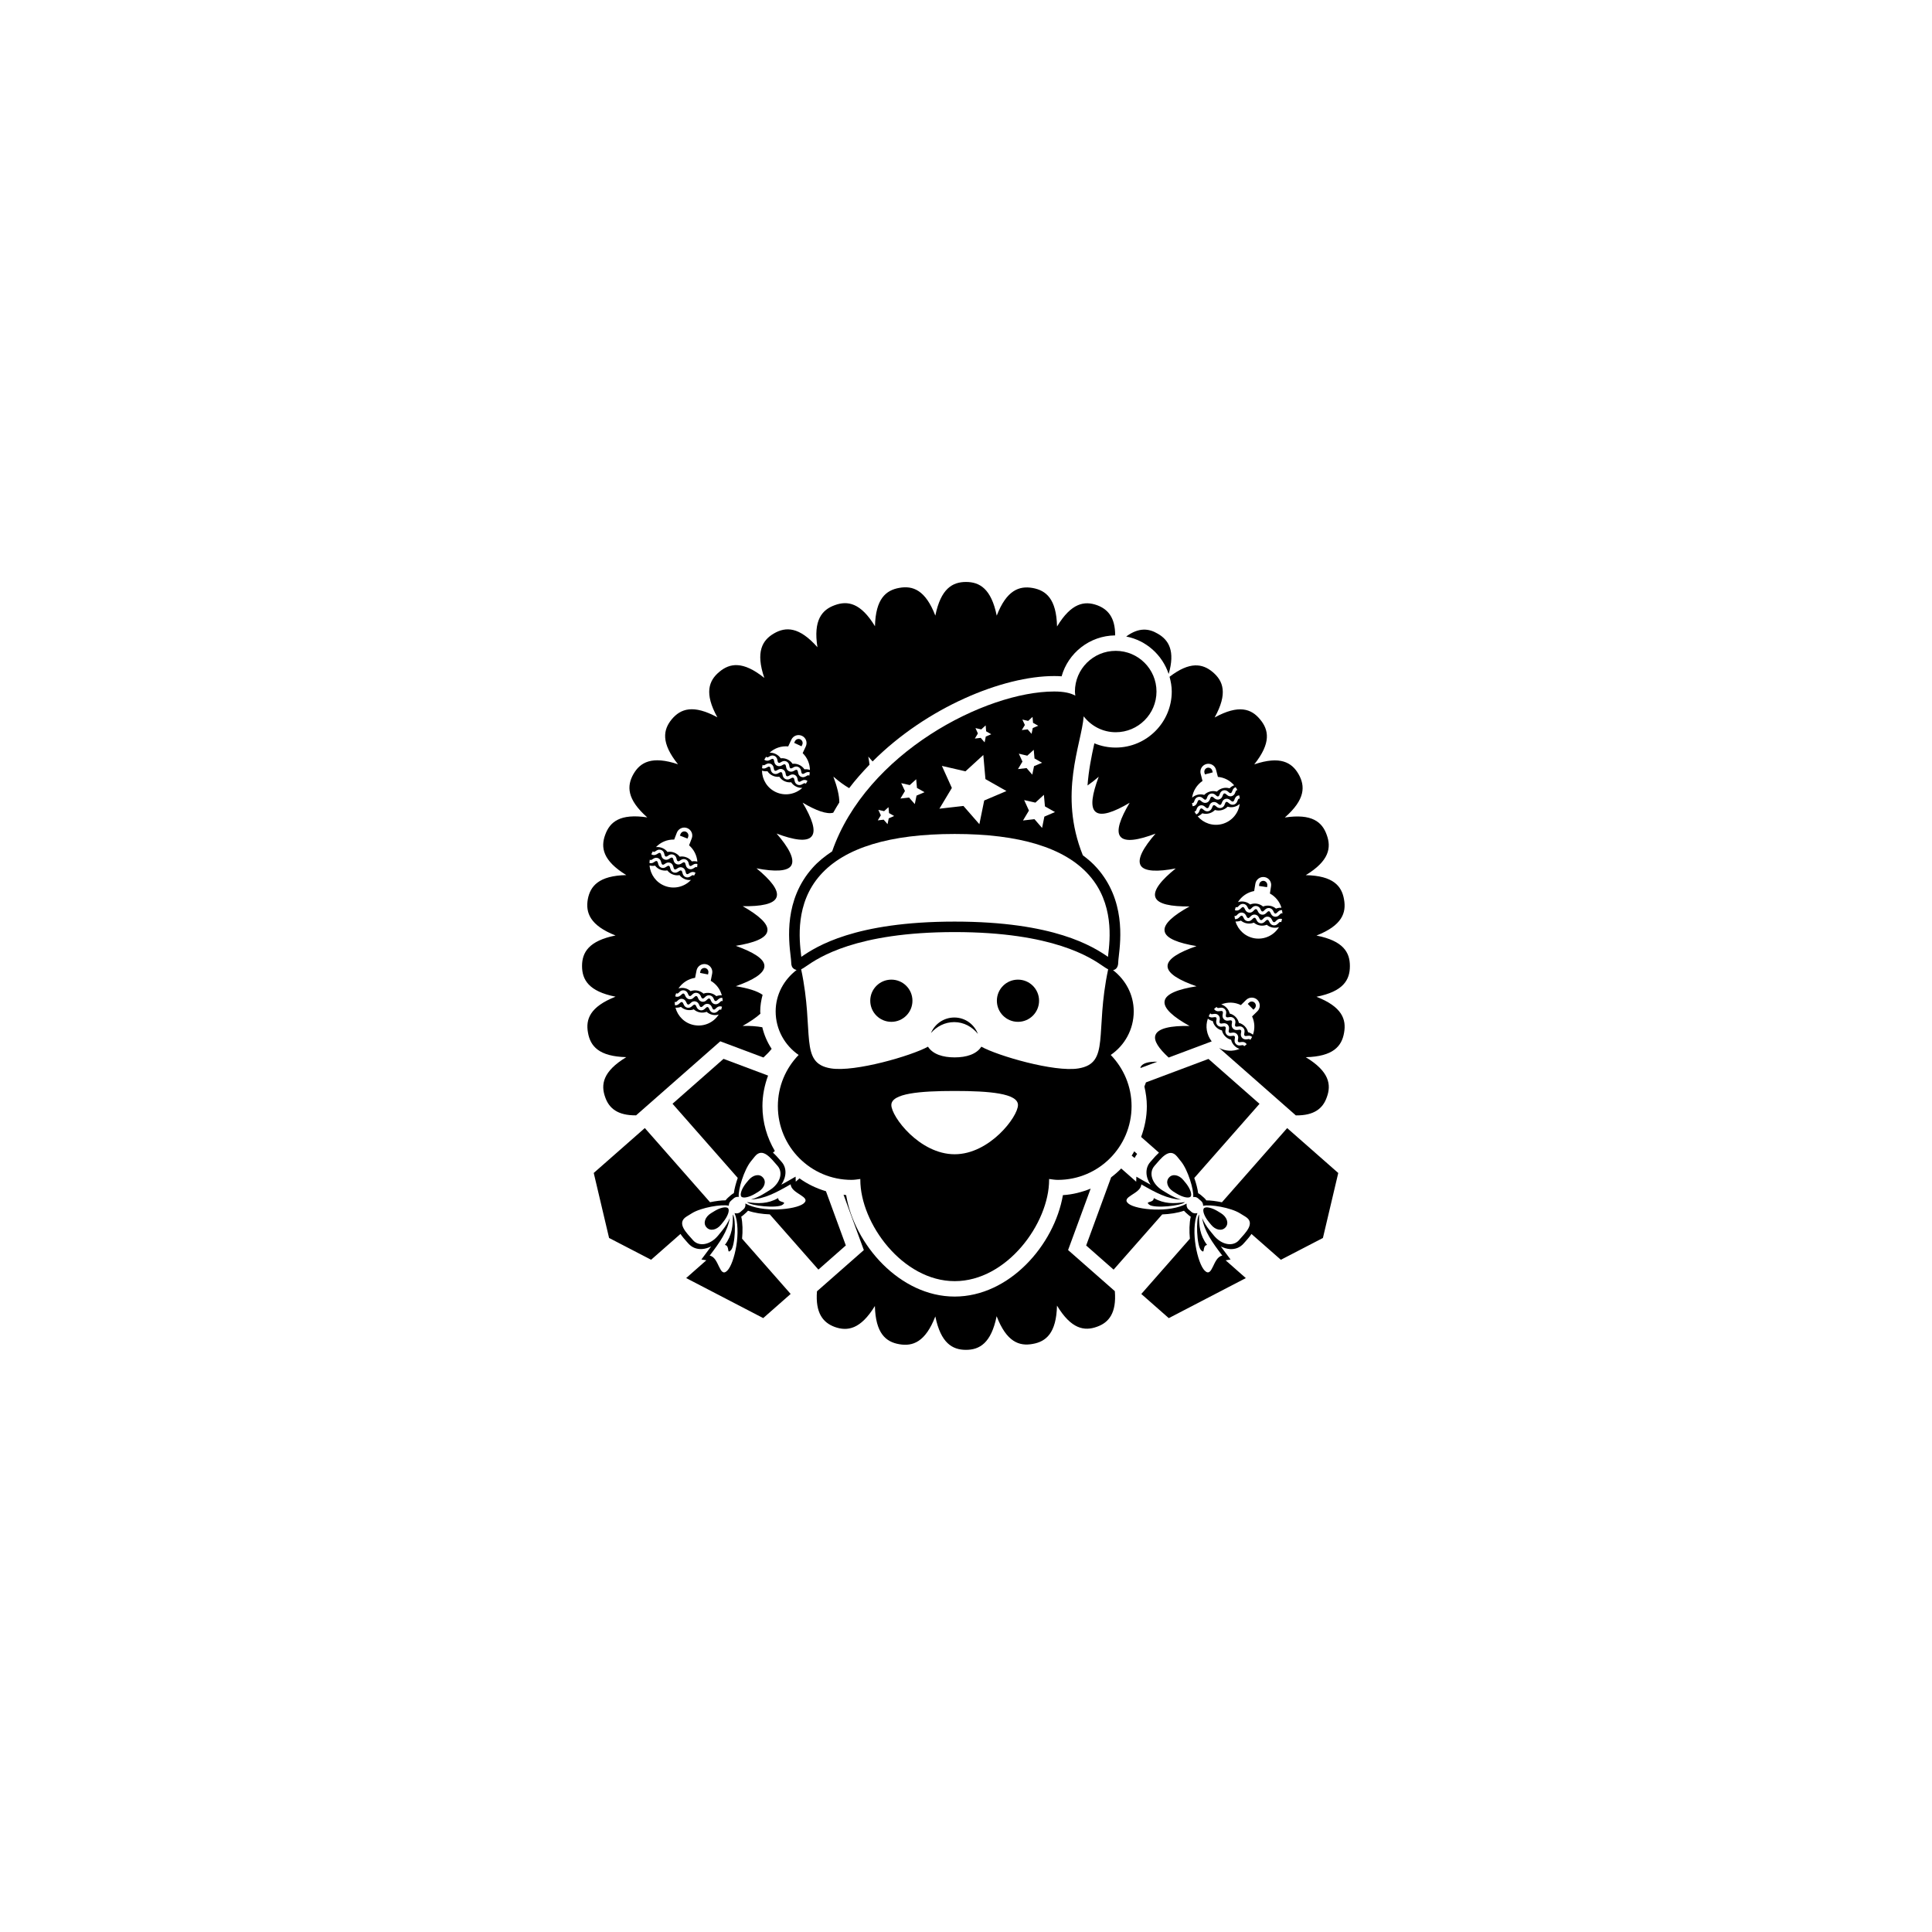
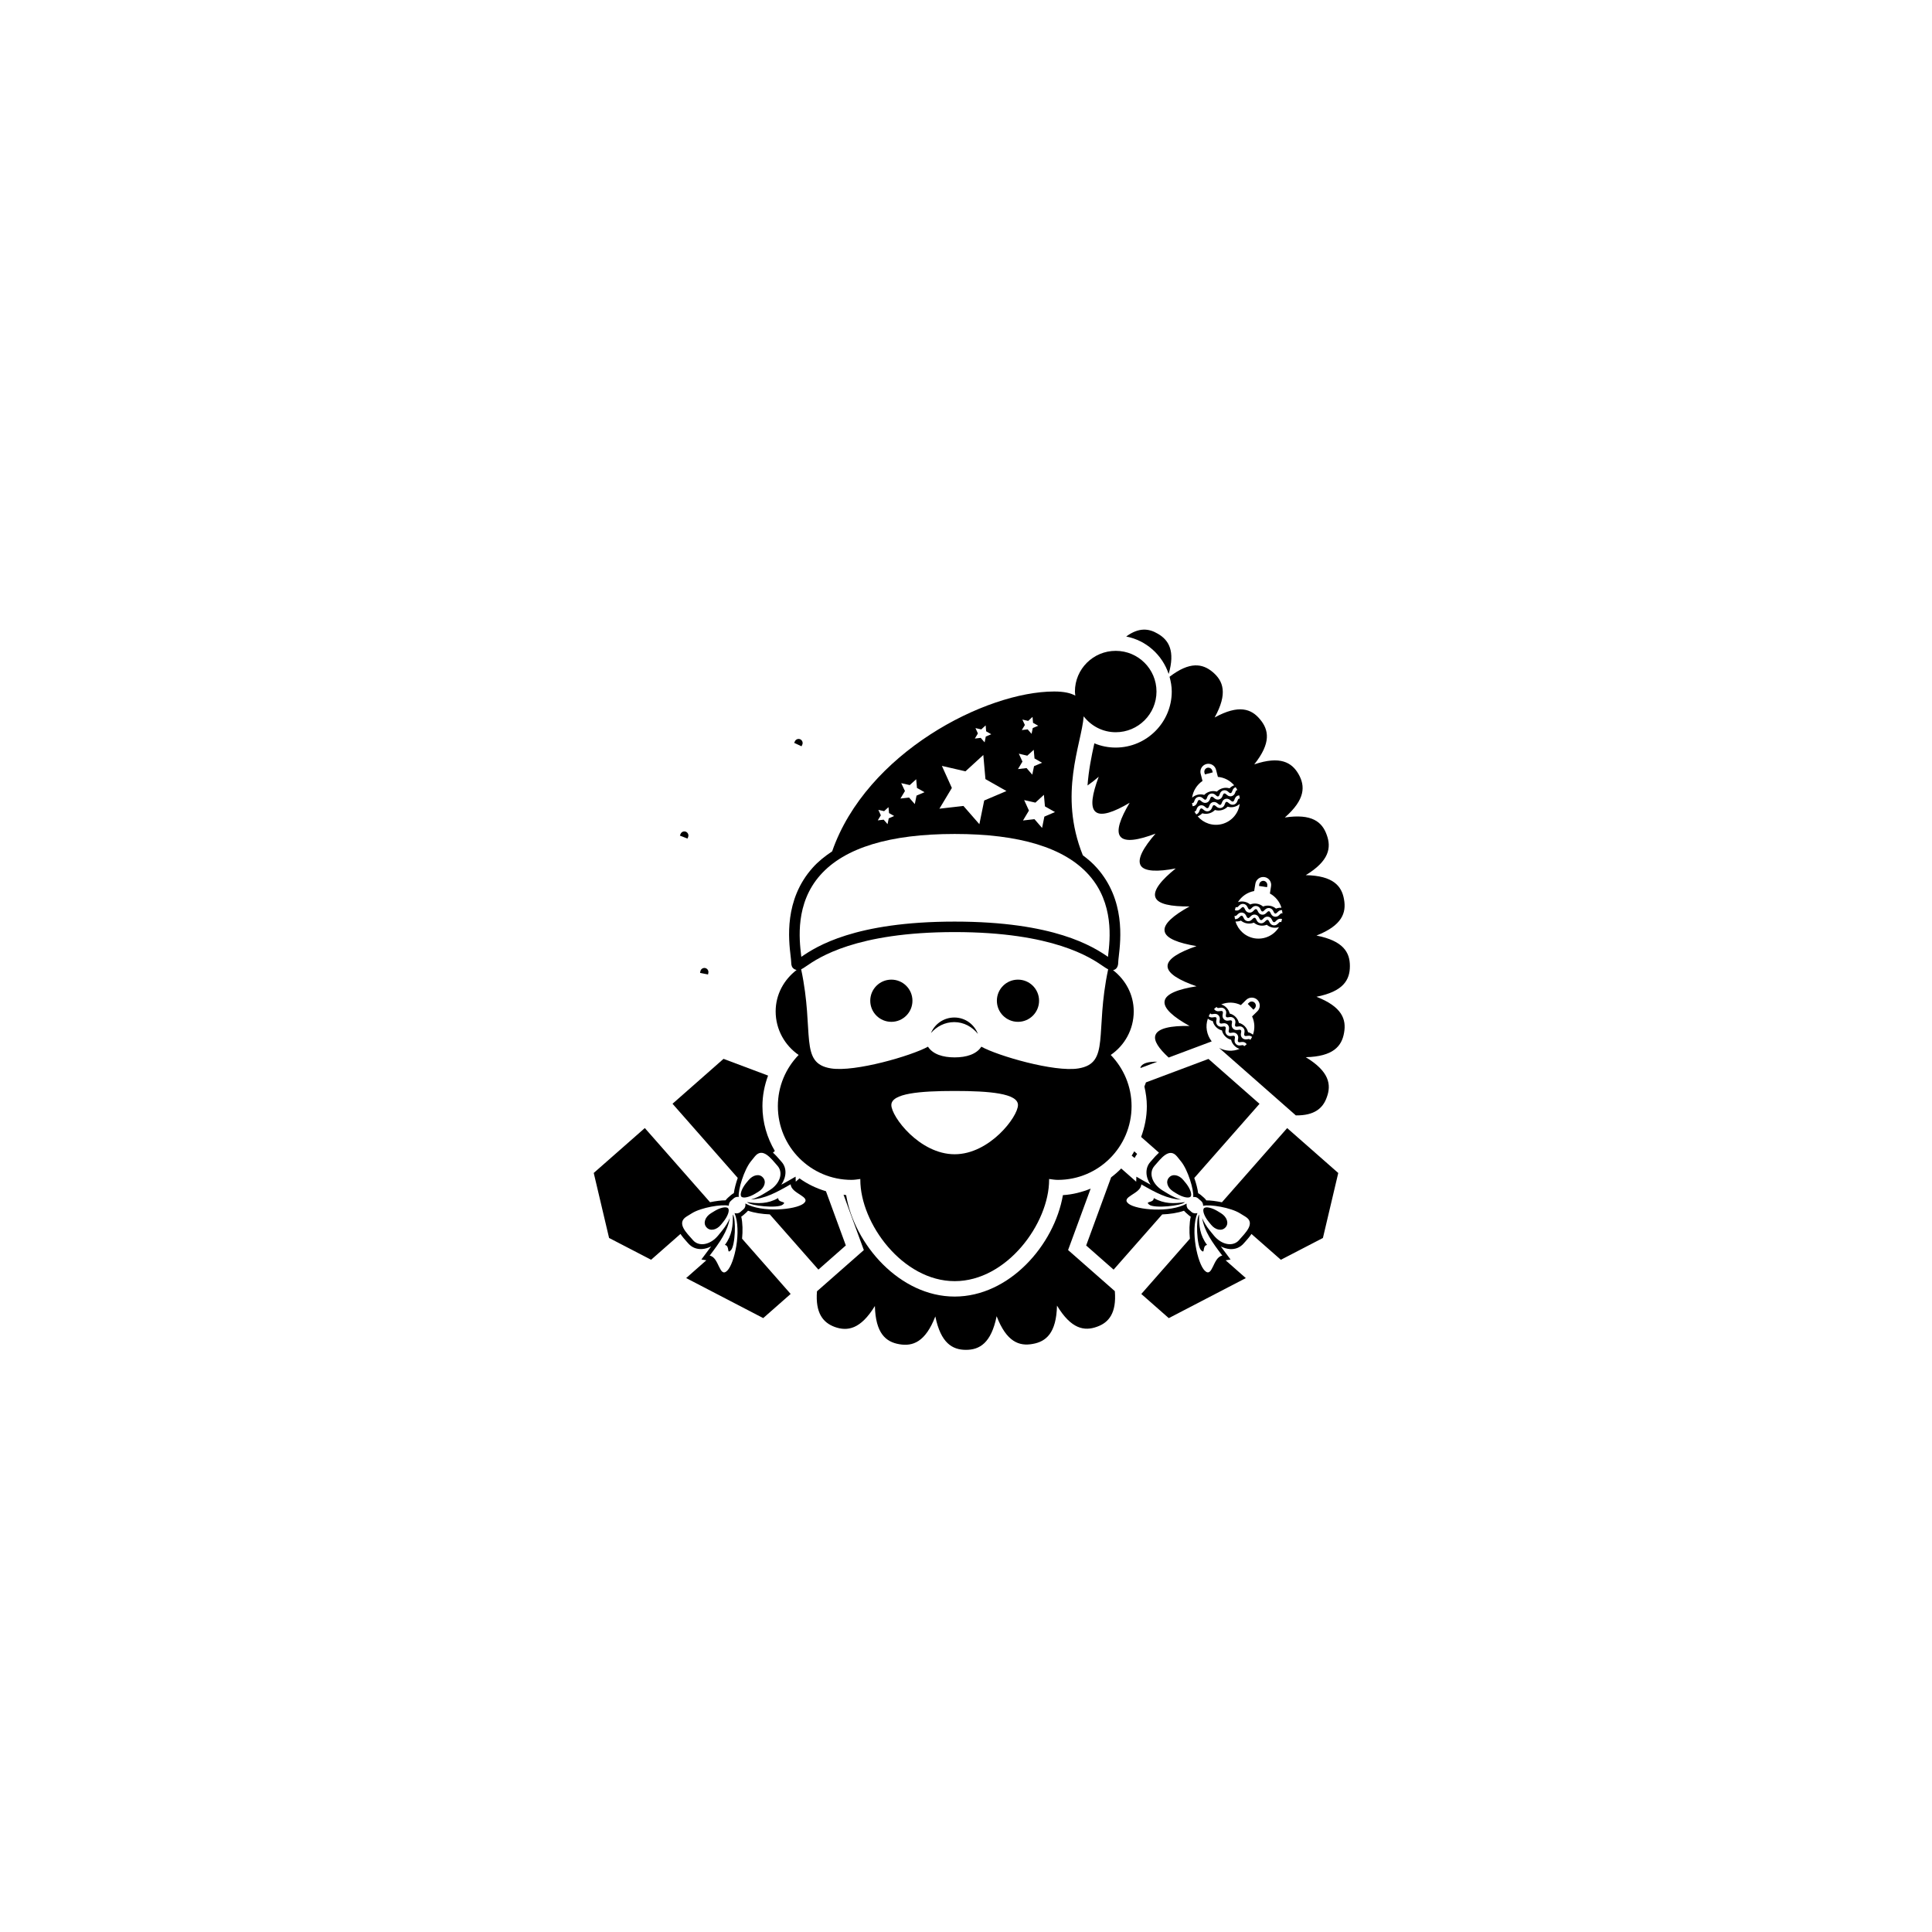
<svg xmlns="http://www.w3.org/2000/svg" version="1.1" id="Layer_1" x="0px" y="0px" width="50px" height="50px" viewBox="0 0 50 50" enable-background="new 0 0 50 50" xml:space="preserve">
  <g>
    <path d="M30.628,30.544c-0.114-0.141-0.283-0.173-0.372-0.071l-0.005,0.005c-0.09,0.103-0.038,0.265,0.117,0.361l0.08,0.049   c0.154,0.096,0.318,0.132,0.364,0.08c0.046-0.053-0.01-0.211-0.125-0.352L30.628,30.544z" />
    <path d="M29.86,31.006c-0.004,0.138-0.245,0.072-0.116,0.172c0.13,0.1,0.834,0.032,0.922-0.068   C30.382,31.153,30.133,31.16,29.86,31.006z" />
-     <path d="M31.084,32.356c0.116,0.116,0.019-0.114,0.155-0.137c-0.187-0.25-0.212-0.499-0.206-0.787   C30.945,31.533,30.969,32.241,31.084,32.356z" />
+     <path d="M31.084,32.356c0.116,0.116,0.019-0.114,0.155-0.137c-0.187-0.25-0.212-0.499-0.206-0.787   C30.945,31.533,30.969,32.241,31.084,32.356" />
    <path d="M31.601,31.399l-0.08-0.049c-0.154-0.096-0.318-0.132-0.364-0.079c-0.046,0.052,0.01,0.211,0.125,0.351l0.06,0.073   c0.113,0.141,0.282,0.173,0.373,0.07l0.005-0.005C31.808,31.658,31.755,31.495,31.601,31.399z" />
    <path d="M19.551,30.888l0.08-0.049c0.155-0.096,0.208-0.258,0.117-0.361l-0.005-0.005c-0.089-0.103-0.257-0.07-0.372,0.071   l-0.06,0.072c-0.114,0.14-0.171,0.299-0.125,0.352C19.233,31.02,19.398,30.983,19.551,30.888z" />
    <path d="M20.255,31.178c0.129-0.1-0.112-0.034-0.116-0.172c-0.272,0.154-0.522,0.147-0.806,0.104   C19.421,31.21,20.125,31.278,20.255,31.178z" />
    <path d="M18.76,32.219c0.137,0.023,0.039,0.253,0.155,0.137c0.116-0.115,0.139-0.823,0.05-0.924   C18.972,31.72,18.946,31.969,18.76,32.219z" />
    <path d="M18.479,31.35l-0.08,0.049c-0.154,0.096-0.207,0.259-0.118,0.361l0.005,0.005c0.09,0.103,0.259,0.071,0.373-0.07   l0.059-0.073c0.115-0.14,0.172-0.299,0.125-0.351C18.797,31.217,18.632,31.253,18.479,31.35z" />
    <path d="M19.184,31.486c0.019-0.01,0.035-0.023,0.052-0.038l0.078-0.069c0.017-0.015,0.032-0.03,0.045-0.046   c0.165,0.058,0.363,0.087,0.563,0.095l1.258,1.429l0.71-0.625l-0.514-1.403c-0.248-0.074-0.48-0.185-0.685-0.333l-0.097,0.085   l-0.004-0.13l-0.167,0.096c-0.071,0.041-0.138,0.079-0.202,0.112c0.136-0.201,0.146-0.431,0.01-0.586l-0.05-0.057   c-0.055-0.065-0.114-0.13-0.177-0.186l0.049-0.043c-0.201-0.342-0.321-0.735-0.321-1.16c0-0.274,0.053-0.54,0.146-0.791   l-1.153-0.433l-1.32,1.162l1.688,1.919c-0.049,0.14-0.086,0.282-0.101,0.394c-0.025,0.013-0.05,0.03-0.074,0.05l-0.079,0.069   c-0.023,0.02-0.042,0.043-0.06,0.067c-0.113,0-0.257,0.019-0.403,0.049l-1.688-1.919l-1.322,1.162l0.397,1.682l1.088,0.564   l0.76-0.668c0.046,0.069,0.104,0.137,0.161,0.2l0.044,0.049c0.091,0.102,0.213,0.15,0.351,0.142   c0.08-0.005,0.159-0.029,0.237-0.068c-0.042,0.058-0.087,0.119-0.137,0.184l-0.115,0.154l0.128,0.021l-0.522,0.46l1.994,1.036   l0.71-0.625l-1.257-1.43C19.224,31.858,19.221,31.657,19.184,31.486z M19.01,31.395c0.188,0.462-0.004,1.307-0.188,1.489   c-0.208,0.207-0.208-0.349-0.456-0.388c0.268-0.354,0.46-0.621,0.522-0.972c-0.043,0.102-0.11,0.214-0.197,0.321l-0.104,0.128   c-0.201,0.246-0.496,0.301-0.654,0.122l-0.005-0.007c-0.158-0.18-0.431-0.435-0.16-0.604l0.14-0.086   c0.239-0.149,0.775-0.238,0.953-0.194c-0.001-0.047,0.016-0.093,0.051-0.124l0.079-0.069c0.036-0.031,0.083-0.042,0.128-0.035   c-0.021-0.182,0.137-0.701,0.314-0.92l0.104-0.129c0.201-0.246,0.42,0.057,0.579,0.237l0.005,0.006   c0.159,0.18,0.066,0.465-0.205,0.633l-0.139,0.085c-0.118,0.074-0.237,0.125-0.343,0.155c0.356-0.018,0.645-0.174,1.029-0.394   c0.009,0.25,0.559,0.321,0.328,0.502c-0.205,0.157-1.066,0.24-1.501-0.005c0.009,0.057-0.005,0.111-0.046,0.148l-0.08,0.069   C19.121,31.404,19.065,31.41,19.01,31.395z" />
    <path d="M31.623,31.115c-0.146-0.03-0.291-0.05-0.403-0.049c-0.017-0.024-0.036-0.047-0.059-0.067l-0.079-0.069   c-0.024-0.02-0.049-0.037-0.074-0.05c-0.014-0.112-0.051-0.254-0.1-0.394l1.688-1.919l-1.321-1.162l-1.618,0.607l-0.04,0.107   c0.038,0.166,0.063,0.335,0.063,0.509c0,0.281-0.056,0.548-0.148,0.796l0.462,0.407c-0.062,0.056-0.121,0.121-0.176,0.186   l-0.05,0.057c-0.136,0.155-0.127,0.386,0.009,0.586c-0.063-0.034-0.13-0.072-0.201-0.112l-0.167-0.096l-0.004,0.13l-0.388-0.342   c-0.081,0.083-0.168,0.159-0.261,0.229l-0.646,1.764l0.71,0.625l1.258-1.429c0.201-0.008,0.399-0.038,0.563-0.095   c0.013,0.016,0.029,0.031,0.045,0.046l0.078,0.069c0.017,0.015,0.033,0.027,0.052,0.038c-0.038,0.171-0.04,0.372-0.022,0.571   l-1.257,1.43l0.711,0.625l1.994-1.036l-0.522-0.46l0.127-0.021l-0.115-0.154c-0.05-0.064-0.096-0.126-0.137-0.184   c0.078,0.039,0.158,0.062,0.237,0.068c0.138,0.009,0.26-0.04,0.351-0.142l0.044-0.049c0.056-0.063,0.115-0.13,0.161-0.2   l0.761,0.668l1.088-0.564l0.397-1.682l-1.322-1.162L31.623,31.115z M32.072,32.087l-0.005,0.007   c-0.159,0.18-0.454,0.125-0.655-0.122l-0.104-0.128c-0.087-0.106-0.153-0.219-0.197-0.321c0.062,0.351,0.254,0.617,0.522,0.972   c-0.248,0.04-0.248,0.595-0.456,0.388c-0.184-0.183-0.375-1.027-0.188-1.489c-0.055,0.015-0.111,0.009-0.152-0.028l-0.08-0.069   c-0.042-0.037-0.055-0.092-0.047-0.148c-0.435,0.245-1.296,0.162-1.5,0.005c-0.232-0.181,0.319-0.252,0.327-0.502   c0.385,0.22,0.674,0.376,1.029,0.394c-0.106-0.03-0.225-0.081-0.343-0.155l-0.14-0.085c-0.271-0.168-0.363-0.454-0.205-0.633   l0.005-0.006c0.159-0.181,0.377-0.483,0.579-0.237l0.104,0.129c0.178,0.219,0.335,0.738,0.314,0.92   c0.045-0.007,0.092,0.003,0.127,0.035l0.079,0.069c0.036,0.031,0.052,0.077,0.051,0.124c0.179-0.044,0.714,0.044,0.954,0.194   l0.14,0.086C32.503,31.652,32.23,31.907,32.072,32.087z" />
    <circle cx="23.068" cy="25.899" r="0.546" />
    <circle cx="26.345" cy="25.899" r="0.546" />
    <path d="M27.819,17.896c0,0.037,0.007,0.072,0.01,0.108c-0.119-0.068-0.29-0.108-0.547-0.108c-1.776,0-4.86,1.588-5.746,4.137   c-0.192,0.128-0.366,0.267-0.509,0.429c-0.736,0.828-0.617,1.851-0.565,2.289c0.007,0.065,0.014,0.117,0.014,0.149   c0,0.044,0.005,0.078,0.016,0.105c0.021,0.056,0.069,0.087,0.124,0.098c-0.325,0.249-0.542,0.631-0.542,1.072   c0,0.468,0.237,0.881,0.595,1.127c-0.333,0.343-0.538,0.81-0.538,1.326c0,1.053,0.853,1.907,1.906,1.907   c0.079,0,0.152-0.013,0.228-0.023c0,0.008,0,0.014,0,0.021c0,1.126,1.094,2.623,2.443,2.623c1.35,0,2.443-1.497,2.443-2.623   c0-0.007,0-0.013,0-0.021c0.075,0.01,0.15,0.023,0.227,0.023c1.054,0,1.907-0.854,1.907-1.907c0-0.516-0.207-0.983-0.539-1.326   c0.359-0.246,0.595-0.659,0.595-1.127c0-0.438-0.214-0.819-0.536-1.068c0.053-0.009,0.135-0.048,0.135-0.207   c0-0.033,0.007-0.084,0.014-0.149c0.051-0.438,0.17-1.461-0.566-2.289c-0.105-0.12-0.23-0.227-0.364-0.327   c-0.639-1.586-0.035-2.872,0.022-3.596c0.193,0.249,0.491,0.411,0.83,0.411c0.581,0,1.054-0.471,1.054-1.053   c0-0.582-0.473-1.053-1.054-1.053C28.292,16.843,27.819,17.315,27.819,17.896z M27.043,20.869l0.26,0.147l-0.275,0.118   l-0.059,0.293L26.772,21.2l-0.297,0.034l0.154-0.257l-0.124-0.271l0.291,0.066l0.22-0.202L27.043,20.869z M26.459,18.623   l0.15,0.034l0.113-0.104l0.013,0.154l0.135,0.075l-0.142,0.06l-0.031,0.15l-0.101-0.116l-0.152,0.018l0.08-0.131L26.459,18.623z    M26.367,19.505l0.219,0.052l0.167-0.152l0.02,0.224l0.196,0.111l-0.208,0.088l-0.046,0.22l-0.147-0.17l-0.223,0.026l0.116-0.194   L26.367,19.505z M25.245,18.843l0.15,0.034l0.114-0.104l0.012,0.153l0.133,0.076l-0.142,0.06l-0.03,0.15l-0.101-0.116l-0.152,0.018   l0.079-0.132L25.245,18.843z M24.376,19.821l0.61,0.141l0.462-0.423l0.055,0.624l0.544,0.309l-0.576,0.245l-0.125,0.613   l-0.412-0.472l-0.622,0.071l0.322-0.537L24.376,19.821z M23.324,20.268l0.22,0.05l0.167-0.151l0.02,0.225l0.196,0.11l-0.207,0.088   l-0.045,0.22l-0.148-0.169l-0.224,0.025l0.117-0.194L23.324,20.268z M22.732,20.959l0.149,0.034l0.113-0.104l0.014,0.154   l0.133,0.075L23,21.179l-0.03,0.15l-0.101-0.116l-0.152,0.018l0.079-0.131L22.732,20.959z M24.706,29.872   c-0.905,0-1.638-0.972-1.638-1.274c0-0.301,0.733-0.364,1.638-0.364s1.639,0.063,1.639,0.364   C26.345,28.9,25.611,29.872,24.706,29.872z M27.907,27.651c-0.621,0.101-2.086-0.327-2.51-0.563   c-0.126,0.196-0.387,0.277-0.691,0.277c-0.305,0-0.565-0.081-0.69-0.277c-0.425,0.235-1.89,0.662-2.511,0.562   c-0.831-0.134-0.421-0.917-0.771-2.564c0.037-0.018,0.077-0.043,0.131-0.081c0.317-0.218,1.285-0.883,3.841-0.883   c2.558,0,3.525,0.665,3.842,0.883c0.054,0.037,0.094,0.063,0.131,0.081C28.329,26.733,28.738,27.516,27.907,27.651z M28.181,22.645   c0.656,0.735,0.546,1.673,0.498,2.075c0,0.015-0.003,0.029-0.004,0.043c-0.391-0.268-1.391-0.912-3.969-0.912   c-2.58,0-3.578,0.644-3.968,0.912c-0.002-0.014-0.004-0.028-0.005-0.043c-0.047-0.401-0.157-1.34,0.498-2.075   c0.627-0.706,1.797-1.062,3.475-1.062C26.385,21.582,27.554,21.939,28.181,22.645z" />
    <path d="M24.698,26.333c-0.272,0-0.506,0.166-0.605,0.402c0.148-0.169,0.358-0.283,0.602-0.283c0.25,0,0.466,0.123,0.613,0.305   C25.214,26.51,24.979,26.333,24.698,26.333z" />
    <path d="M34.07,25.796c0.698-0.137,0.866-0.438,0.865-0.795c0.001-0.35-0.167-0.652-0.865-0.789   c0.662-0.26,0.777-0.587,0.713-0.937c-0.059-0.343-0.277-0.612-0.99-0.626c0.608-0.369,0.665-0.712,0.542-1.044   c-0.117-0.331-0.38-0.555-1.084-0.448c0.533-0.467,0.531-0.814,0.355-1.123c-0.174-0.303-0.474-0.479-1.146-0.252   c0.441-0.554,0.379-0.893,0.149-1.166c-0.223-0.271-0.547-0.391-1.174-0.048c0.345-0.623,0.222-0.945-0.05-1.175   c-0.261-0.219-0.591-0.282-1.117,0.122c0.033,0.123,0.057,0.249,0.057,0.381c0,0.8-0.651,1.451-1.451,1.451   c-0.193,0-0.38-0.038-0.552-0.11c-0.001,0.004-0.002,0.009-0.003,0.013c-0.072,0.323-0.145,0.686-0.174,1.078   c0.092-0.064,0.188-0.137,0.29-0.226c-0.168,0.447-0.228,0.786-0.082,0.907c0.145,0.126,0.476,0.007,0.882-0.233   c-0.242,0.406-0.359,0.732-0.238,0.876c0.121,0.149,0.466,0.09,0.908-0.078c-0.311,0.358-0.481,0.658-0.384,0.824   c0.095,0.16,0.442,0.167,0.907,0.077c-0.37,0.297-0.593,0.569-0.526,0.747c0.064,0.179,0.408,0.24,0.883,0.237   c-0.415,0.228-0.68,0.454-0.645,0.638c0.029,0.189,0.36,0.31,0.826,0.388c-0.45,0.156-0.75,0.328-0.75,0.518   c0,0.191,0.301,0.367,0.75,0.522c-0.467,0.073-0.797,0.194-0.826,0.383c-0.034,0.188,0.231,0.415,0.646,0.644   c-0.475-0.01-0.82,0.057-0.883,0.236c-0.054,0.145,0.09,0.35,0.342,0.581l1.114-0.418c-0.133-0.171-0.17-0.393-0.1-0.589   c0.038,0.03,0.081,0.053,0.128,0.064c0.026,0.117,0.121,0.213,0.237,0.241c0.026,0.117,0.122,0.213,0.237,0.242   c0.025,0.11,0.112,0.203,0.219,0.236c-0.171,0.071-0.366,0.062-0.53-0.026l1.986,1.747c0.48,0.006,0.701-0.184,0.8-0.466   c0.124-0.331,0.065-0.671-0.543-1.04c0.709-0.018,0.931-0.283,0.991-0.631C34.848,26.379,34.731,26.055,34.07,25.796z    M32.458,23.06l0.031-0.19c0.018-0.112,0.125-0.189,0.236-0.171c0.113,0.017,0.189,0.124,0.17,0.236l-0.03,0.189   c0.145,0.079,0.252,0.211,0.299,0.368c-0.048-0.003-0.096,0.005-0.141,0.023c-0.091-0.079-0.224-0.1-0.335-0.054   c-0.09-0.078-0.223-0.1-0.334-0.053c-0.086-0.074-0.209-0.097-0.316-0.061C32.13,23.197,32.284,23.091,32.458,23.06z    M31.121,20.211l-0.048-0.186c-0.029-0.11,0.038-0.223,0.147-0.252c0.11-0.029,0.223,0.038,0.251,0.148l0.048,0.185   c0.164,0.014,0.315,0.093,0.421,0.217c-0.045,0.017-0.086,0.043-0.12,0.079c-0.114-0.036-0.245-0.001-0.328,0.085   c-0.114-0.035-0.245-0.001-0.327,0.085c-0.108-0.033-0.23-0.004-0.314,0.072C30.876,20.468,30.975,20.31,31.121,20.211z    M30.851,20.779c0.019,0.007,0.039-0.002,0.049-0.026l0.021-0.053c0.033-0.079,0.13-0.104,0.197-0.051l0.044,0.036   c0.026,0.021,0.053,0.013,0.066-0.017l0.021-0.053c0.032-0.079,0.129-0.104,0.196-0.051l0.043,0.036   c0.026,0.021,0.054,0.013,0.066-0.017l0.021-0.053c0.033-0.079,0.129-0.104,0.197-0.051l0.043,0.036   c0.025,0.02,0.054,0.013,0.065-0.018l0.022-0.052c0.015-0.037,0.043-0.061,0.077-0.072c0.016,0.024,0.032,0.05,0.045,0.077   c-0.019-0.004-0.035,0.005-0.043,0.027l-0.021,0.052c-0.034,0.08-0.129,0.105-0.197,0.051l-0.043-0.035   c-0.026-0.021-0.054-0.013-0.066,0.018l-0.021,0.051c-0.032,0.08-0.129,0.105-0.197,0.051l-0.043-0.035   c-0.026-0.021-0.054-0.014-0.066,0.017l-0.021,0.052c-0.032,0.08-0.129,0.105-0.197,0.051l-0.043-0.035   c-0.026-0.021-0.055-0.013-0.066,0.017l-0.022,0.052c-0.02,0.05-0.064,0.079-0.112,0.081   C30.857,20.836,30.853,20.808,30.851,20.779z M30.958,21.076c-0.017-0.024-0.032-0.05-0.046-0.077   c0.017,0.003,0.035-0.005,0.044-0.027l0.021-0.052c0.032-0.08,0.129-0.105,0.196-0.051l0.044,0.036   c0.026,0.019,0.053,0.012,0.066-0.018l0.021-0.052c0.032-0.079,0.129-0.105,0.197-0.051l0.044,0.035   c0.026,0.02,0.053,0.013,0.065-0.017l0.022-0.052c0.032-0.08,0.129-0.104,0.196-0.051l0.044,0.035   c0.026,0.02,0.054,0.013,0.066-0.018l0.022-0.052c0.02-0.05,0.065-0.079,0.112-0.08c0.006,0.028,0.011,0.057,0.014,0.085   c-0.02-0.006-0.039,0.003-0.048,0.026l-0.021,0.052c-0.033,0.08-0.129,0.105-0.197,0.052l-0.044-0.035   c-0.026-0.021-0.054-0.014-0.066,0.017l-0.021,0.052c-0.032,0.08-0.129,0.105-0.197,0.051l-0.044-0.035   c-0.025-0.021-0.053-0.014-0.065,0.017l-0.022,0.051c-0.032,0.081-0.129,0.106-0.197,0.052l-0.044-0.036   c-0.026-0.021-0.053-0.013-0.065,0.018l-0.022,0.052C31.019,21.041,30.99,21.065,30.958,21.076z M30.996,21.127   c0.045-0.017,0.086-0.044,0.119-0.079c0.114,0.035,0.245,0.001,0.328-0.086c0.115,0.036,0.246,0.001,0.328-0.085   c0.108,0.034,0.23,0.004,0.313-0.072c-0.031,0.244-0.207,0.454-0.458,0.521C31.387,21.388,31.146,21.303,30.996,21.127z    M32.198,27.077c-0.005-0.02-0.022-0.032-0.048-0.028l-0.056,0.007c-0.085,0.011-0.155-0.06-0.142-0.145l0.008-0.056   c0.005-0.033-0.015-0.054-0.047-0.049l-0.056,0.007c-0.085,0.012-0.156-0.059-0.143-0.145l0.008-0.055   c0.005-0.033-0.015-0.053-0.047-0.049l-0.056,0.007c-0.085,0.012-0.156-0.059-0.143-0.144l0.009-0.056   c0.005-0.033-0.016-0.053-0.047-0.048l-0.056,0.007c-0.04,0.005-0.076-0.007-0.101-0.029c0.013-0.027,0.027-0.054,0.043-0.079   c0.006,0.017,0.022,0.028,0.046,0.024l0.056-0.007c0.085-0.012,0.155,0.059,0.142,0.145l-0.008,0.056   c-0.003,0.032,0.016,0.052,0.048,0.049l0.057-0.007c0.085-0.011,0.154,0.059,0.142,0.145l-0.009,0.056   c-0.003,0.033,0.016,0.052,0.048,0.048l0.056-0.007c0.085-0.011,0.155,0.06,0.142,0.145l-0.009,0.056   c-0.004,0.032,0.016,0.053,0.048,0.048l0.056-0.007c0.053-0.007,0.101,0.018,0.125,0.058   C32.244,27.042,32.222,27.061,32.198,27.077z M32.357,26.915c-0.005-0.018-0.021-0.027-0.044-0.024l-0.056,0.008   c-0.086,0.01-0.156-0.06-0.143-0.146l0.009-0.056c0.004-0.032-0.016-0.052-0.048-0.048l-0.056,0.007   c-0.085,0.012-0.155-0.06-0.142-0.146l0.008-0.055c0.005-0.033-0.015-0.053-0.047-0.049l-0.056,0.008   c-0.085,0.012-0.155-0.06-0.142-0.146l0.009-0.055c0.005-0.033-0.016-0.054-0.048-0.049l-0.056,0.006   c-0.053,0.008-0.101-0.017-0.125-0.057c0.022-0.021,0.044-0.039,0.068-0.055c0.003,0.02,0.021,0.032,0.047,0.029l0.056-0.008   c0.084-0.01,0.155,0.061,0.142,0.145l-0.009,0.056c-0.004,0.033,0.016,0.053,0.048,0.049l0.057-0.008   c0.085-0.011,0.154,0.06,0.143,0.145l-0.01,0.056c-0.004,0.033,0.016,0.053,0.047,0.048l0.057-0.007   c0.085-0.011,0.155,0.06,0.142,0.145l-0.008,0.056c-0.005,0.033,0.015,0.053,0.047,0.048l0.056-0.006   c0.04-0.006,0.075,0.007,0.101,0.03C32.389,26.864,32.374,26.89,32.357,26.915z M32.541,26.171l-0.137,0.134   c0.07,0.149,0.077,0.32,0.022,0.473c-0.038-0.031-0.081-0.053-0.127-0.065c-0.026-0.117-0.121-0.212-0.237-0.242   c-0.027-0.117-0.121-0.213-0.238-0.241c-0.025-0.111-0.11-0.202-0.219-0.236c0.165-0.067,0.351-0.061,0.509,0.018l0.137-0.135   c0.081-0.079,0.213-0.078,0.292,0.002C32.624,25.961,32.622,26.092,32.541,26.171z M32.471,24.284   c-0.243-0.04-0.43-0.215-0.496-0.436c0.048,0.002,0.097-0.005,0.14-0.023c0.091,0.078,0.225,0.099,0.335,0.053   c0.09,0.079,0.224,0.1,0.334,0.055c0.085,0.074,0.21,0.097,0.316,0.06C32.974,24.202,32.729,24.324,32.471,24.284z M33.158,23.868   c-0.015-0.013-0.037-0.012-0.054,0.005l-0.041,0.04c-0.062,0.059-0.161,0.044-0.2-0.033l-0.027-0.049   c-0.015-0.03-0.043-0.034-0.067-0.012l-0.041,0.039c-0.062,0.061-0.161,0.045-0.2-0.032l-0.026-0.049   c-0.016-0.03-0.043-0.034-0.067-0.012l-0.041,0.039c-0.062,0.061-0.161,0.045-0.2-0.031l-0.026-0.05   c-0.015-0.03-0.043-0.033-0.067-0.01l-0.041,0.039c-0.028,0.028-0.064,0.038-0.098,0.036c-0.006-0.029-0.01-0.059-0.012-0.089   c0.014,0.01,0.034,0.01,0.051-0.007l0.041-0.039c0.062-0.06,0.161-0.043,0.201,0.032l0.026,0.05   c0.017,0.028,0.044,0.033,0.067,0.01l0.041-0.04c0.062-0.059,0.16-0.044,0.2,0.033l0.026,0.05c0.016,0.028,0.043,0.033,0.067,0.01   l0.041-0.039c0.062-0.059,0.161-0.044,0.2,0.032l0.026,0.05c0.016,0.029,0.044,0.034,0.068,0.011l0.04-0.039   c0.039-0.037,0.091-0.045,0.135-0.028C33.174,23.812,33.167,23.84,33.158,23.868z M33.139,23.65l-0.041,0.039   c-0.062,0.06-0.161,0.044-0.201-0.032l-0.026-0.05c-0.015-0.029-0.043-0.034-0.067-0.01l-0.04,0.038   c-0.062,0.061-0.161,0.045-0.201-0.032l-0.026-0.049c-0.015-0.03-0.043-0.034-0.068-0.011l-0.04,0.04   c-0.062,0.06-0.161,0.044-0.2-0.033L32.203,23.5c-0.016-0.029-0.045-0.034-0.067-0.011l-0.042,0.039   c-0.038,0.038-0.091,0.046-0.135,0.028c0.006-0.029,0.013-0.057,0.023-0.084c0.014,0.014,0.036,0.013,0.055-0.004l0.04-0.04   c0.062-0.059,0.161-0.043,0.2,0.032l0.027,0.051c0.015,0.029,0.043,0.033,0.067,0.011l0.041-0.04   c0.062-0.059,0.16-0.043,0.201,0.032l0.025,0.051c0.015,0.029,0.043,0.033,0.066,0.01l0.042-0.04   c0.062-0.059,0.16-0.043,0.201,0.033l0.026,0.05c0.015,0.029,0.043,0.034,0.066,0.01l0.041-0.038   c0.028-0.028,0.064-0.039,0.099-0.036c0.005,0.029,0.009,0.059,0.011,0.089C33.175,23.632,33.156,23.634,33.139,23.65z" />
    <path d="M30.245,17.443c0.171-0.59,0.008-0.876-0.279-1.041c-0.233-0.14-0.495-0.169-0.82,0.071   C29.665,16.573,30.081,16.95,30.245,17.443z" />
    <path d="M31.386,19.989l-0.012-0.043c-0.015-0.056-0.072-0.089-0.129-0.076c-0.055,0.015-0.089,0.073-0.074,0.129l0.011,0.042   L31.386,19.989z" />
    <path d="M32.797,22.919c0.009-0.058-0.03-0.112-0.087-0.122c-0.057-0.008-0.111,0.03-0.12,0.088l-0.007,0.043l0.208,0.033   L32.797,22.919z" />
    <path d="M20.762,19.274c0.025-0.053,0.002-0.115-0.051-0.141c-0.052-0.023-0.115-0.001-0.139,0.052l-0.019,0.04l0.19,0.089   L20.762,19.274z" />
    <path d="M29.429,29.863l-0.075-0.066c-0.022,0.037-0.042,0.076-0.066,0.111l0.075,0.061C29.382,29.932,29.404,29.897,29.429,29.863   z" />
    <path d="M32.323,25.95l-0.031,0.031l0.147,0.15l0.03-0.031c0.042-0.042,0.042-0.107,0.002-0.149   C32.431,25.91,32.364,25.908,32.323,25.95z" />
    <path d="M17.809,21.661c0.021-0.054-0.006-0.115-0.061-0.137c-0.054-0.021-0.114,0.006-0.136,0.061l-0.016,0.041l0.196,0.076   L17.809,21.661z" />
    <path d="M28.226,30.762c-0.226,0.09-0.465,0.153-0.718,0.168c-0.223,1.292-1.388,2.625-2.802,2.625   c-1.424,0-2.597-1.354-2.808-2.625c-0.022-0.002-0.044-0.009-0.067-0.011l0.525,1.433l-1.213,1.067   c-0.044,0.565,0.158,0.811,0.459,0.922c0.331,0.119,0.671,0.061,1.04-0.542c0.018,0.708,0.283,0.93,0.631,0.989   c0.348,0.062,0.677-0.056,0.933-0.719c0.142,0.692,0.442,0.865,0.793,0.865s0.653-0.173,0.794-0.871   c0.256,0.666,0.584,0.782,0.932,0.718c0.348-0.06,0.613-0.282,0.63-0.992c0.369,0.61,0.71,0.668,1.041,0.545   c0.3-0.108,0.502-0.353,0.456-0.919l-1.21-1.064L28.226,30.762z" />
-     <path d="M16.208,27.359c-0.608,0.369-0.666,0.709-0.543,1.044c0.099,0.278,0.318,0.467,0.797,0.462l2.179-1.916l1.117,0.419   c0.084-0.078,0.157-0.153,0.212-0.224c-0.113-0.17-0.194-0.359-0.242-0.559c-0.141-0.026-0.31-0.039-0.508-0.035   c0.191-0.107,0.347-0.213,0.459-0.315c0-0.02-0.005-0.04-0.005-0.06c0-0.146,0.025-0.29,0.062-0.429   c-0.14-0.1-0.38-0.173-0.694-0.223c0.443-0.155,0.741-0.331,0.741-0.522c0.001-0.19-0.298-0.363-0.741-0.523   c0.464-0.075,0.789-0.194,0.817-0.383c0.035-0.184-0.229-0.41-0.638-0.643c0.469,0.008,0.812-0.054,0.875-0.232   c0.068-0.18-0.155-0.45-0.518-0.748c0.459,0.09,0.812,0.084,0.901-0.076c0.095-0.166-0.074-0.471-0.381-0.824   c0.44,0.167,0.784,0.221,0.904,0.076c0.128-0.144,0.01-0.469-0.23-0.875c0.346,0.205,0.625,0.306,0.791,0.26   c0.052-0.09,0.103-0.179,0.158-0.266c0.002-0.168-0.052-0.396-0.154-0.669c0.148,0.129,0.285,0.227,0.409,0.299   c0.162-0.214,0.341-0.414,0.527-0.607c-0.009-0.068-0.017-0.135-0.032-0.21c0.039,0.047,0.075,0.084,0.112,0.126   c1.4-1.402,3.37-2.21,4.699-2.21c0.067,0,0.131,0.002,0.192,0.007c0.17-0.606,0.727-1.052,1.386-1.059   c0.002-0.464-0.189-0.677-0.464-0.78c-0.329-0.12-0.67-0.062-1.04,0.549c-0.017-0.715-0.282-0.932-0.631-0.996   c-0.347-0.061-0.675,0.055-0.93,0.716c-0.142-0.699-0.444-0.872-0.795-0.872s-0.652,0.173-0.794,0.871   c-0.256-0.665-0.584-0.781-0.932-0.718c-0.348,0.061-0.613,0.283-0.63,0.993c-0.37-0.609-0.71-0.667-1.041-0.545   c-0.331,0.119-0.559,0.387-0.448,1.088c-0.472-0.534-0.819-0.533-1.123-0.358c-0.304,0.176-0.482,0.477-0.252,1.152   c-0.554-0.444-0.894-0.384-1.166-0.155c-0.271,0.226-0.394,0.553-0.049,1.175c-0.626-0.34-0.95-0.222-1.179,0.049   c-0.224,0.271-0.286,0.611,0.16,1.166c-0.676-0.226-0.977-0.051-1.152,0.252c-0.175,0.308-0.176,0.652,0.357,1.123   c-0.705-0.106-0.968,0.117-1.088,0.448c-0.123,0.331-0.063,0.672,0.545,1.045c-0.709,0.015-0.932,0.283-0.996,0.626   c-0.06,0.348,0.057,0.677,0.718,0.937c-0.693,0.138-0.867,0.439-0.867,0.79c0,0.355,0.173,0.657,0.867,0.794   c-0.66,0.26-0.778,0.583-0.713,0.932C15.278,27.076,15.5,27.341,16.208,27.359z M20.399,19.317l0.081-0.174   c0.048-0.104,0.171-0.148,0.274-0.1c0.104,0.047,0.148,0.17,0.1,0.274l-0.081,0.174c0.118,0.114,0.185,0.272,0.188,0.435   c-0.046-0.016-0.094-0.022-0.142-0.016c-0.066-0.1-0.188-0.157-0.308-0.143c-0.066-0.1-0.188-0.157-0.307-0.142   c-0.062-0.095-0.176-0.15-0.288-0.145C20.046,19.36,20.222,19.3,20.399,19.317z M19.828,19.583   c0.011,0.018,0.031,0.023,0.054,0.011l0.049-0.027c0.076-0.04,0.166,0.002,0.184,0.085l0.012,0.056   c0.007,0.032,0.034,0.044,0.062,0.029l0.049-0.027c0.076-0.04,0.167,0.002,0.185,0.086l0.011,0.055   c0.007,0.032,0.033,0.044,0.062,0.029l0.05-0.027c0.075-0.041,0.166,0.002,0.184,0.086l0.011,0.055   c0.007,0.032,0.033,0.043,0.062,0.029l0.05-0.027c0.035-0.019,0.073-0.019,0.104-0.007c-0.002,0.03-0.007,0.059-0.014,0.088   c-0.011-0.014-0.03-0.018-0.05-0.006l-0.05,0.027c-0.076,0.041-0.167-0.001-0.185-0.085l-0.012-0.055   c-0.007-0.032-0.032-0.044-0.062-0.029l-0.05,0.027c-0.075,0.04-0.167-0.002-0.185-0.086l-0.012-0.055   c-0.006-0.032-0.032-0.044-0.061-0.029l-0.05,0.027c-0.076,0.041-0.167-0.001-0.185-0.085l-0.012-0.055   c-0.006-0.032-0.033-0.044-0.062-0.028l-0.05,0.027c-0.046,0.025-0.1,0.019-0.138-0.011C19.797,19.632,19.811,19.607,19.828,19.583   z M19.735,19.792c0.012,0.015,0.031,0.019,0.051,0.008l0.05-0.027c0.076-0.04,0.166,0.002,0.184,0.086l0.012,0.055   c0.007,0.032,0.033,0.044,0.062,0.029l0.049-0.027c0.076-0.041,0.167,0.001,0.185,0.085l0.011,0.055   c0.008,0.032,0.033,0.044,0.062,0.029l0.05-0.027c0.076-0.041,0.167,0.001,0.185,0.085l0.012,0.055   c0.007,0.032,0.033,0.044,0.062,0.029l0.05-0.027c0.047-0.025,0.1-0.019,0.137,0.011c-0.013,0.025-0.028,0.05-0.043,0.074   c-0.011-0.017-0.032-0.022-0.054-0.01l-0.05,0.027c-0.076,0.041-0.167-0.001-0.184-0.086l-0.012-0.055   c-0.007-0.033-0.033-0.044-0.062-0.029l-0.05,0.026c-0.077,0.041-0.167-0.001-0.185-0.085l-0.012-0.055   c-0.006-0.032-0.032-0.044-0.062-0.029l-0.05,0.027c-0.075,0.041-0.166-0.001-0.184-0.085l-0.012-0.055   c-0.006-0.032-0.033-0.044-0.062-0.029l-0.05,0.027c-0.035,0.019-0.072,0.019-0.104,0.007   C19.724,19.852,19.729,19.822,19.735,19.792z M19.861,19.959c0.066,0.1,0.189,0.158,0.308,0.143   c0.065,0.101,0.188,0.157,0.307,0.143c0.062,0.095,0.175,0.151,0.288,0.145c-0.18,0.167-0.449,0.219-0.686,0.109   c-0.223-0.104-0.354-0.323-0.358-0.554C19.766,19.959,19.814,19.965,19.861,19.959z M17.206,22.927   c-0.229-0.088-0.376-0.299-0.395-0.529c0.047,0.012,0.096,0.015,0.142,0.005c0.073,0.096,0.199,0.145,0.317,0.123   c0.072,0.095,0.198,0.144,0.316,0.122c0.068,0.09,0.185,0.139,0.296,0.125C17.714,22.952,17.449,23.021,17.206,22.927z    M17.962,26.529c-0.241-0.046-0.422-0.228-0.481-0.451c0.048,0.003,0.097-0.002,0.141-0.02c0.088,0.081,0.221,0.107,0.333,0.064   c0.088,0.082,0.221,0.107,0.333,0.064c0.083,0.077,0.206,0.104,0.313,0.07C18.468,26.464,18.219,26.578,17.962,26.529z    M18.662,26.136c-0.015-0.014-0.036-0.014-0.054,0.003l-0.042,0.039c-0.064,0.058-0.162,0.039-0.199-0.039l-0.024-0.05   c-0.015-0.03-0.042-0.036-0.067-0.013l-0.042,0.038c-0.063,0.058-0.162,0.039-0.2-0.039l-0.024-0.05   c-0.014-0.03-0.042-0.035-0.067-0.013L17.9,26.048c-0.064,0.058-0.163,0.039-0.199-0.038l-0.025-0.051   c-0.014-0.03-0.042-0.035-0.066-0.013l-0.042,0.037c-0.029,0.027-0.065,0.037-0.1,0.033c-0.004-0.03-0.007-0.06-0.008-0.09   c0.014,0.011,0.034,0.011,0.051-0.005l0.042-0.038c0.063-0.058,0.161-0.039,0.199,0.038l0.025,0.051   c0.015,0.029,0.043,0.034,0.067,0.013l0.042-0.038c0.063-0.058,0.161-0.04,0.199,0.039l0.024,0.051   c0.016,0.029,0.042,0.035,0.067,0.013l0.042-0.038c0.063-0.057,0.161-0.038,0.199,0.039l0.024,0.051   c0.015,0.029,0.043,0.035,0.067,0.013l0.042-0.038c0.04-0.036,0.092-0.042,0.136-0.023C18.68,26.081,18.672,26.109,18.662,26.136z    M18.702,25.912c-0.015-0.012-0.034-0.01-0.051,0.006l-0.042,0.038c-0.064,0.058-0.162,0.039-0.2-0.039l-0.024-0.051   c-0.015-0.029-0.042-0.035-0.067-0.012l-0.042,0.038c-0.063,0.058-0.162,0.039-0.2-0.039l-0.024-0.05   c-0.014-0.029-0.042-0.035-0.067-0.013l-0.042,0.038c-0.063,0.058-0.162,0.039-0.2-0.039l-0.024-0.05   c-0.014-0.03-0.042-0.036-0.066-0.013l-0.042,0.037c-0.04,0.037-0.092,0.042-0.136,0.023c0.006-0.029,0.014-0.057,0.025-0.083   c0.014,0.014,0.036,0.014,0.055-0.002l0.042-0.04c0.063-0.056,0.162-0.038,0.199,0.04l0.024,0.051   c0.015,0.03,0.042,0.035,0.067,0.013l0.042-0.039c0.063-0.057,0.161-0.038,0.2,0.039l0.024,0.051   c0.015,0.03,0.042,0.035,0.067,0.013l0.042-0.038c0.063-0.057,0.162-0.038,0.2,0.039l0.024,0.051   c0.014,0.029,0.042,0.035,0.066,0.013l0.042-0.037c0.03-0.027,0.066-0.037,0.1-0.033C18.699,25.852,18.701,25.881,18.702,25.912z    M18.268,24.953c0.112,0.021,0.185,0.13,0.163,0.242l-0.037,0.188c0.143,0.083,0.245,0.219,0.287,0.377   c-0.048-0.004-0.097,0.002-0.142,0.02c-0.089-0.082-0.221-0.107-0.333-0.065c-0.088-0.081-0.221-0.107-0.333-0.064   c-0.083-0.077-0.206-0.103-0.314-0.07c0.097-0.147,0.254-0.249,0.43-0.275l0.037-0.188C18.047,25.005,18.156,24.932,18.268,24.953z    M17.448,21.728l0.069-0.179c0.042-0.106,0.161-0.159,0.267-0.118c0.106,0.041,0.16,0.161,0.118,0.267l-0.069,0.179   c0.125,0.107,0.201,0.26,0.215,0.422c-0.047-0.013-0.095-0.016-0.143-0.006c-0.072-0.095-0.198-0.144-0.315-0.123   c-0.073-0.095-0.198-0.144-0.316-0.122c-0.069-0.09-0.185-0.138-0.297-0.125C17.098,21.794,17.271,21.722,17.448,21.728z    M16.896,22.031c0.012,0.017,0.032,0.02,0.054,0.007l0.048-0.031c0.073-0.044,0.166-0.008,0.189,0.074l0.015,0.055   c0.009,0.031,0.036,0.042,0.064,0.025l0.047-0.031c0.073-0.045,0.166-0.009,0.19,0.073l0.015,0.055   c0.009,0.031,0.036,0.041,0.063,0.024l0.048-0.03c0.073-0.045,0.166-0.009,0.19,0.074l0.014,0.054   c0.009,0.032,0.036,0.042,0.063,0.024l0.049-0.03c0.033-0.021,0.071-0.023,0.104-0.014c0,0.029-0.004,0.06-0.008,0.089   c-0.013-0.014-0.032-0.016-0.051-0.003l-0.049,0.03c-0.073,0.045-0.166,0.009-0.189-0.073l-0.016-0.055   c-0.009-0.032-0.035-0.042-0.063-0.024l-0.047,0.029c-0.073,0.046-0.167,0.01-0.19-0.073l-0.015-0.054   c-0.009-0.032-0.036-0.042-0.064-0.024l-0.048,0.029c-0.073,0.046-0.166,0.01-0.189-0.073l-0.015-0.054   c-0.009-0.032-0.036-0.042-0.063-0.024l-0.048,0.029c-0.046,0.029-0.098,0.026-0.138,0C16.868,22.082,16.88,22.056,16.896,22.031z    M16.817,22.246c0.012,0.013,0.032,0.016,0.051,0.003l0.048-0.03c0.073-0.045,0.166-0.009,0.189,0.073l0.016,0.055   c0.01,0.031,0.036,0.041,0.063,0.024l0.048-0.03c0.073-0.045,0.166-0.01,0.189,0.074l0.015,0.054   c0.01,0.032,0.036,0.042,0.063,0.025l0.048-0.03c0.073-0.046,0.166-0.009,0.189,0.073l0.015,0.054   c0.009,0.031,0.036,0.042,0.063,0.024l0.048-0.029c0.045-0.028,0.098-0.025,0.138,0.001c-0.012,0.027-0.024,0.053-0.039,0.077   c-0.012-0.017-0.034-0.02-0.055-0.006l-0.048,0.03c-0.072,0.045-0.166,0.009-0.189-0.074l-0.016-0.054   c-0.009-0.032-0.035-0.042-0.063-0.024l-0.048,0.03c-0.073,0.045-0.166,0.01-0.189-0.073l-0.016-0.054   c-0.008-0.032-0.035-0.042-0.063-0.025l-0.047,0.029c-0.073,0.046-0.167,0.01-0.189-0.073l-0.016-0.055   c-0.009-0.032-0.036-0.042-0.063-0.024l-0.047,0.03c-0.034,0.021-0.071,0.023-0.104,0.014   C16.81,22.305,16.812,22.275,16.817,22.246z" />
    <path d="M18.332,25.176c0.011-0.057-0.026-0.112-0.083-0.124c-0.057-0.01-0.112,0.027-0.123,0.084l-0.009,0.043l0.207,0.04   L18.332,25.176z" />
    <path d="M29.52,27.609c-0.005,0.009-0.002,0.022-0.005,0.032l0.437-0.164C29.736,27.473,29.578,27.508,29.52,27.609z" />
  </g>
</svg>